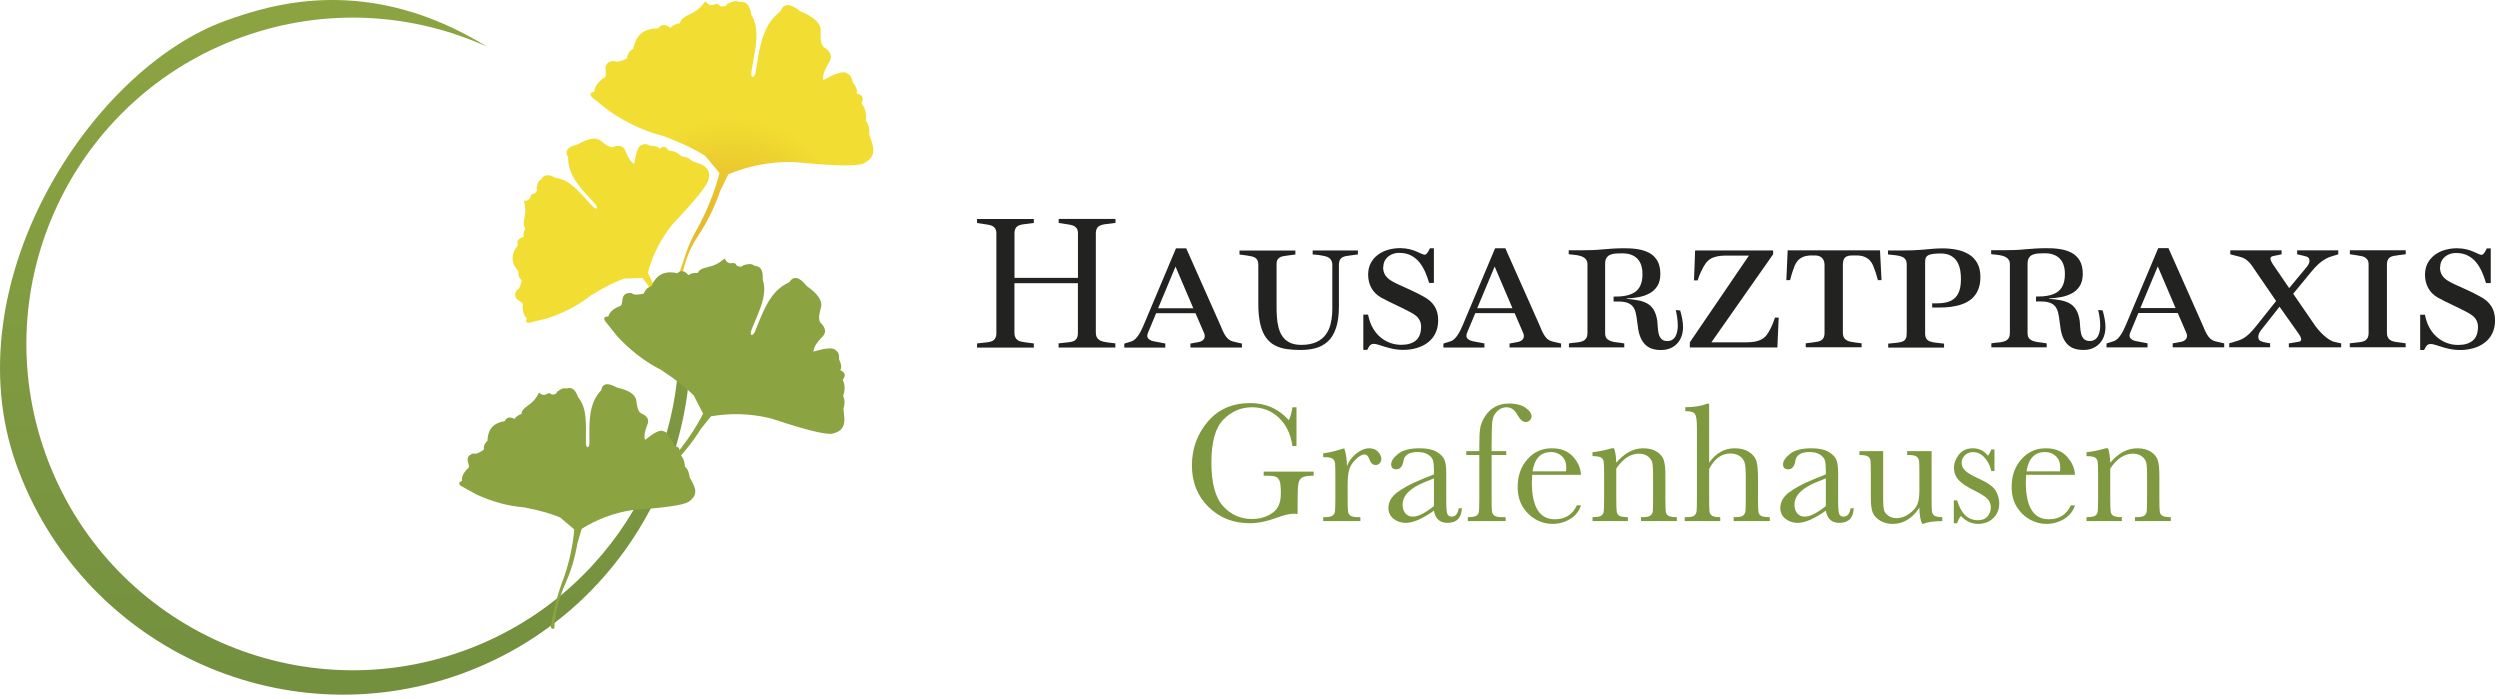
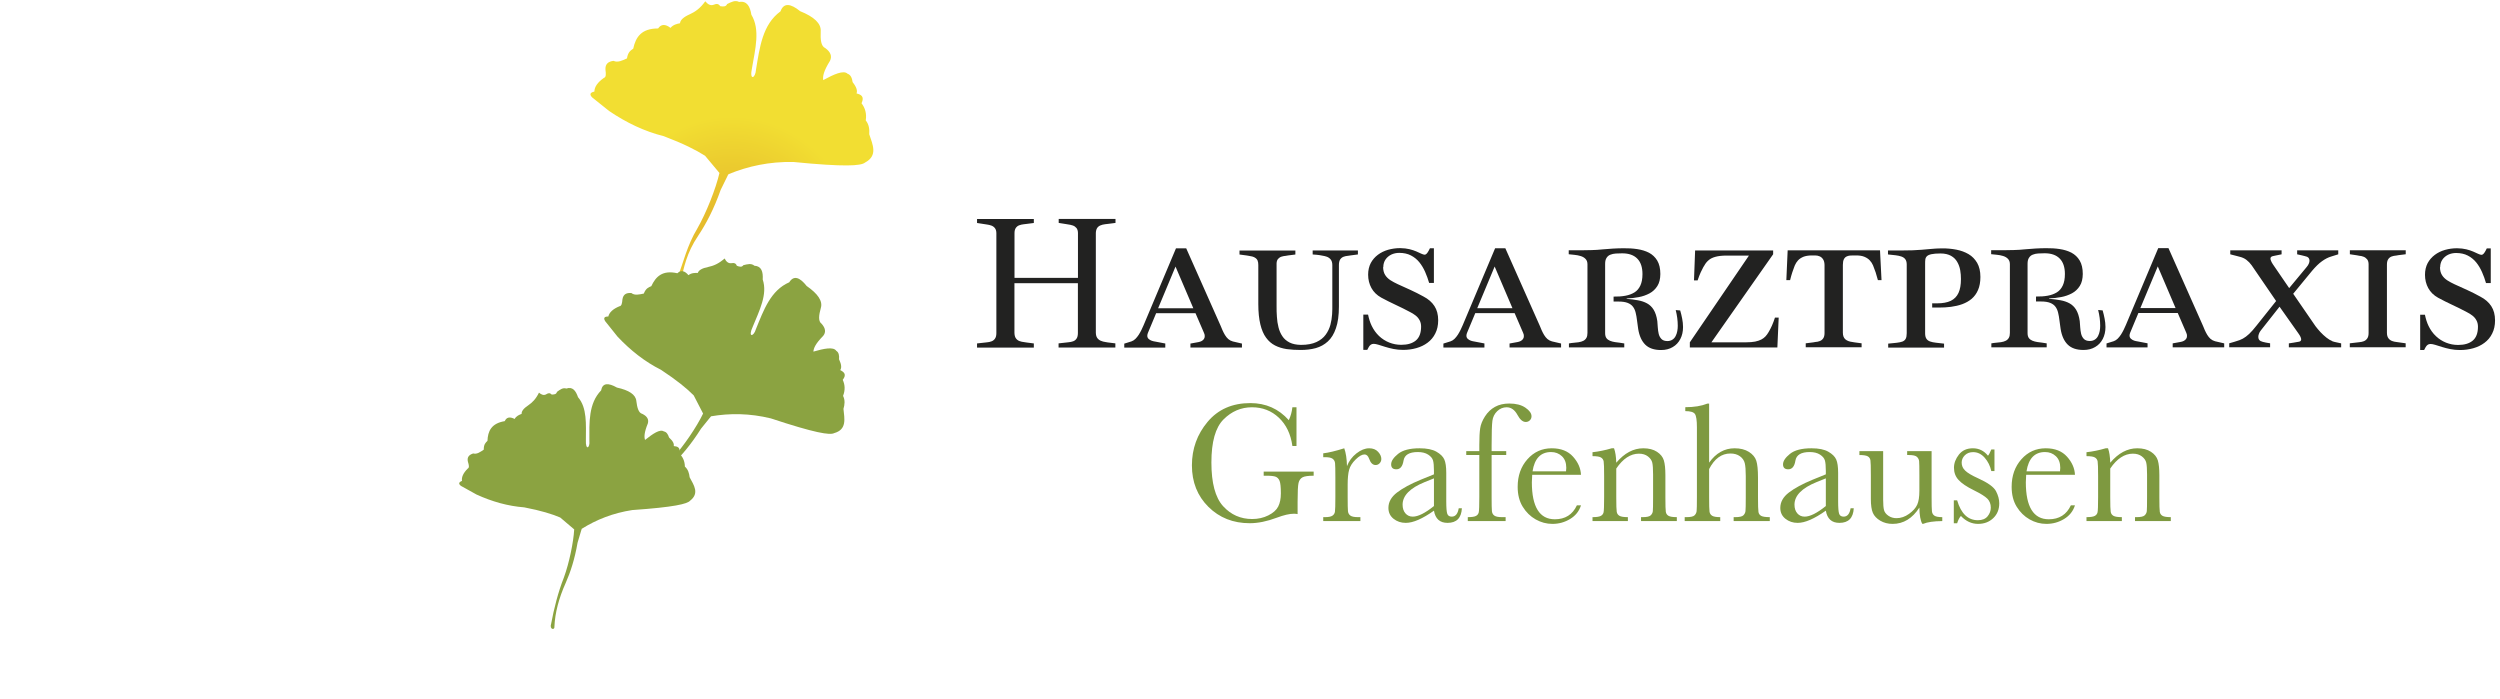
<svg xmlns="http://www.w3.org/2000/svg" width="100%" height="100%" viewBox="0 0 379 106" xml:space="preserve" style="fill-rule:evenodd;clip-rule:evenodd;stroke-linejoin:round;stroke-miterlimit:2;">
  <g transform="matrix(1,0,0,1,-0.001,-0.005)">
    <g>
      <g>
        <g>
-           <path d="M70.16,98.71C92.8,90.6 105.87,67.68 102.39,44.77L104.07,44.77C107.8,69.17 93.89,93.58 69.78,102.22C42.42,112.02 12.28,97.79 2.48,70.43C-7.32,43.06 13.73,10.48 34.27,3.12C41.15,0.65 55.82,-4.03 73.85,7.09C62.57,1.98 49.36,1.08 36.79,5.59C11.08,14.79 -2.3,43.12 6.91,68.83C16.12,94.54 44.45,107.92 70.16,98.71Z" style="fill:url(#_Linear1);" />
          <path d="M88.18,80.18C90.4,78.79 92.92,77.78 95.85,77.33C102.2,76.89 104.2,76.4 104.62,75.91C106.07,74.78 105.19,73.56 104.55,72.36C104.48,71.75 104.32,71.18 103.83,70.74C103.81,69.87 103.49,69.23 102.96,68.73C103.2,67.83 102.72,67.68 102.14,67.63C102.21,67.3 102.06,66.9 101.43,66.33C101.27,65.83 101.03,65.47 100.64,65.41C100.06,65.01 98.96,65.77 97.79,66.7C97.64,66.25 97.65,65.59 98.21,64.21C98.39,63.6 98.12,63.11 97.38,62.75C96.79,62.61 96.59,61.77 96.47,60.8C96.38,59.82 95.35,59.16 93.53,58.76C92.21,58.01 91.34,58.04 91.13,59.19C89.21,61.17 89.34,64.03 89.35,66.84C89.47,67.93 88.75,68.38 88.82,66.7C88.82,64.33 89.03,61.84 87.63,60.22C87.29,59.23 86.8,58.58 85.86,58.91C85.33,58.73 84.88,59.09 84.43,59.42C84.36,59.78 84.01,59.82 83.63,59.82C83.38,59.54 83.12,59.58 82.84,59.76C82.46,60 82.08,59.85 81.71,59.53C81.23,60.52 80.68,61.04 80.1,61.44C79.34,61.94 79.05,62.37 79.08,62.75C78.74,62.88 78.27,63.06 78.02,63.52C77.29,63.14 76.79,63.25 76.52,63.85C74.46,64.19 73.96,65.39 73.9,66.84C73.62,67.12 73.33,67.36 73.34,68.17C72.82,68.52 72.3,68.91 71.74,68.75C71.13,68.94 70.76,69.3 70.94,70.02C71.09,70.48 71.18,70.91 70.92,71.03C70.22,71.72 69.95,72.35 70.04,72.91C69.53,73.11 69.48,73.36 69.89,73.67C70.68,74.11 71.46,74.54 72.25,74.98C74.6,76.05 77,76.73 79.47,76.92C82.06,77.42 83.71,77.94 84.93,78.46C85.64,79.06 86.34,79.66 87.05,80.26C86.94,82.24 86.28,85.39 85.49,87.55C84.62,89.74 83.97,92.32 83.56,94.54C83.24,95.48 84.13,95.56 84.05,95.01C84.14,92.93 84.71,90.72 85.76,88.38C86.49,86.73 87.12,84.8 87.56,82.28C88.2,80.2 88.07,80.49 88.18,80.21L88.18,80.18Z" style="fill:url(#_Linear2);" />
          <path d="M110.45,26.41C113.42,25.19 116.65,24.49 120.28,24.56C128.02,25.33 130.53,25.16 131.14,24.65C133.12,23.59 132.3,21.94 131.78,20.36C131.83,19.61 131.75,18.89 131.25,18.26C131.41,17.21 131.15,16.37 130.61,15.66C131.09,14.63 130.54,14.34 129.85,14.17C130,13.79 129.9,13.27 129.26,12.46C129.17,11.82 128.96,11.34 128.5,11.19C127.89,10.59 126.4,11.28 124.8,12.15C124.71,11.57 124.86,10.79 125.82,9.24C126.17,8.54 125.93,7.89 125.12,7.3C124.44,7.01 124.37,5.96 124.42,4.76C124.51,3.56 123.41,2.55 121.3,1.7C119.86,0.53 118.81,0.38 118.32,1.73C115.59,3.72 115.17,7.19 114.61,10.57C114.53,11.9 113.57,12.31 114.01,10.29C114.5,7.43 115.27,4.48 113.91,2.24C113.71,0.98 113.24,0.1 112.05,0.3C111.45,-0.02 110.84,0.32 110.23,0.62C110.07,1.04 109.64,1.02 109.18,0.94C108.94,0.55 108.61,0.55 108.24,0.71C107.73,0.92 107.31,0.67 106.92,0.2C106.14,1.29 105.36,1.81 104.59,2.16C103.57,2.61 103.13,3.07 103.09,3.53C102.65,3.61 102.06,3.74 101.65,4.23C100.85,3.62 100.22,3.65 99.77,4.32C97.22,4.31 96.37,5.65 96,7.38C95.61,7.66 95.2,7.89 95.05,8.86C94.35,9.18 93.64,9.53 93.01,9.23C92.23,9.33 91.72,9.69 91.79,10.6C91.87,11.19 91.9,11.72 91.56,11.81C90.57,12.5 90.12,13.19 90.11,13.89C89.45,14.03 89.34,14.32 89.77,14.77C90.63,15.46 91.49,16.14 92.34,16.83C94.95,18.6 97.7,19.92 100.63,20.65C103.64,21.79 105.52,22.75 106.89,23.62C107.62,24.49 108.35,25.36 109.07,26.23C108.52,28.6 107.09,32.25 105.69,34.69C104.2,37.15 103.59,39.78 102.64,42.36C103.83,42.62 104.88,42.9 103.13,43.03C103.66,40.54 104.09,38.35 105.84,35.75C107.06,33.91 108.22,31.72 109.26,28.78C110.46,26.4 110.24,26.72 110.44,26.42L110.45,26.41Z" style="fill:url(#_Radial3);" />
-           <path d="M98.22,41.33C98.91,38.79 100.08,36.34 101.95,34.02C106.33,29.38 107.48,27.67 107.45,27.01C107.76,25.19 106.28,24.9 104.98,24.44C104.52,24.04 104.01,23.72 103.35,23.73C102.75,23.1 102.07,22.85 101.34,22.84C100.91,22.01 100.45,22.22 99.99,22.58C99.82,22.29 99.43,22.1 98.58,22.11C98.12,21.85 97.7,21.74 97.37,21.97C96.68,22.07 96.38,23.38 96.14,24.86C95.72,24.63 95.28,24.14 94.76,22.74C94.48,22.16 93.94,21.99 93.15,22.22C92.62,22.52 91.9,22.04 91.15,21.4C90.42,20.74 89.21,20.95 87.6,21.89C86.12,22.24 85.5,22.85 86.13,23.84C86.06,26.61 88.1,28.63 90.01,30.69C90.84,31.41 90.61,32.24 89.52,30.94C87.91,29.19 86.38,27.21 84.24,26.97C83.32,26.47 82.51,26.33 82.05,27.2C81.54,27.43 81.45,28 81.34,28.54C81.53,28.85 81.31,29.12 81.02,29.38C80.65,29.34 80.48,29.55 80.4,29.87C80.28,30.31 79.9,30.46 79.41,30.47C79.73,31.52 79.67,32.29 79.52,32.97C79.3,33.86 79.38,34.37 79.65,34.63C79.48,34.96 79.27,35.4 79.39,35.92C78.59,36.13 78.3,36.56 78.51,37.19C77.22,38.84 77.67,40.07 78.6,41.17C78.58,41.56 78.53,41.95 79.09,42.53C78.94,43.15 78.82,43.78 78.31,44.04C77.99,44.6 77.96,45.11 78.58,45.52C79,45.76 79.36,46.01 79.25,46.28C79.2,47.27 79.43,47.91 79.87,48.27C79.63,48.77 79.76,48.99 80.27,48.93C81.15,48.72 82.02,48.5 82.9,48.29C85.36,47.48 87.6,46.36 89.54,44.82C91.79,43.43 93.35,42.69 94.61,42.25C95.54,42.21 96.47,42.18 97.4,42.14C98.66,43.68 100.32,46.45 101.2,48.58C102.05,50.78 103.32,53.13 104.52,55.04C104.93,55.95 105.64,55.4 105.2,55.05C103.85,53.46 102.77,51.44 101.96,49C101.37,47.29 100.54,45.44 99.15,43.28C98.21,41.31 98.31,41.61 98.21,41.33L98.22,41.33Z" style="fill:url(#_Radial4);" />
          <path d="M107.77,63.12C110.64,62.63 113.65,62.65 116.85,63.43C123.56,65.65 125.81,66 126.45,65.67C128.42,65.12 128.02,63.5 127.87,61.99C128.06,61.34 128.14,60.68 127.81,60.02C128.16,59.12 128.1,58.33 127.76,57.59C128.39,56.77 127.96,56.41 127.38,56.11C127.59,55.8 127.6,55.32 127.2,54.47C127.25,53.89 127.16,53.42 126.78,53.19C126.35,52.54 124.9,52.85 123.31,53.31C123.35,52.78 123.63,52.11 124.79,50.93C125.24,50.38 125.16,49.76 124.55,49.08C124,48.69 124.15,47.75 124.44,46.69C124.76,45.65 123.98,44.53 122.29,43.36C121.25,42.04 120.34,41.7 119.65,42.8C116.84,44.02 115.77,47.01 114.6,49.9C114.27,51.07 113.33,51.23 114.12,49.53C115.12,47.09 116.39,44.63 115.63,42.38C115.7,41.22 115.46,40.35 114.37,40.29C113.9,39.88 113.29,40.06 112.69,40.21C112.46,40.55 112.09,40.45 111.7,40.29C111.56,39.9 111.27,39.83 110.92,39.9C110.43,39.98 110.1,39.68 109.85,39.19C108.94,40 108.15,40.31 107.39,40.47C106.4,40.67 105.92,40.98 105.79,41.38C105.39,41.37 104.83,41.36 104.37,41.72C103.78,41.02 103.22,40.92 102.69,41.43C100.43,40.91 99.41,41.94 98.74,43.39C98.34,43.56 97.93,43.69 97.6,44.51C96.91,44.65 96.22,44.83 95.72,44.43C95.01,44.37 94.48,44.58 94.36,45.4C94.32,45.94 94.24,46.41 93.92,46.43C92.91,46.85 92.37,47.37 92.22,47.99C91.61,47.98 91.45,48.22 91.75,48.7C92.37,49.48 93,50.26 93.62,51.04C95.59,53.13 97.76,54.84 100.21,56.07C102.65,57.68 104.13,58.9 105.17,59.95C105.64,60.87 106.11,61.78 106.59,62.7C105.64,64.69 103.64,67.65 101.92,69.53C100.11,71.41 98.35,73.79 97,75.89C96.28,76.73 97.16,77.18 97.3,76.58C98.27,74.48 99.78,72.45 101.85,70.5C103.29,69.11 104.76,67.4 106.27,65C107.81,63.13 107.55,63.37 107.78,63.14L107.77,63.12Z" style="fill:url(#_Linear5);" />
        </g>
        <g>
          <g>
            <path d="M167.59,33.99C167.59,33.99 167.7,33.98 167.94,33.95C168.18,33.92 168.57,33.86 169.11,33.8L169.11,33.2L160.5,33.2L160.5,33.8C160.97,33.87 161.33,33.92 161.57,33.97C161.81,34.01 161.93,34.03 161.93,34.03C162.17,34.06 162.41,34.11 162.64,34.19C162.87,34.27 163.05,34.4 163.2,34.58C163.34,34.76 163.42,35.02 163.42,35.35L163.42,42.13L153.8,42.13L153.8,35.35C153.8,35.01 153.87,34.75 154,34.56C154.13,34.37 154.3,34.24 154.51,34.16C154.73,34.08 154.95,34.03 155.21,34C155.21,34 155.32,33.99 155.56,33.96C155.8,33.93 156.19,33.87 156.73,33.81L156.73,33.21L148.12,33.21L148.12,33.81C148.6,33.88 148.96,33.93 149.22,33.98C149.48,34.02 149.61,34.04 149.61,34.04C149.84,34.07 150.07,34.12 150.29,34.2C150.51,34.28 150.69,34.41 150.83,34.59C150.97,34.77 151.05,35.03 151.05,35.36L151.05,50.5C151.05,50.87 150.98,51.15 150.84,51.34C150.71,51.54 150.53,51.67 150.32,51.75C150.11,51.83 149.88,51.88 149.64,51.9C149.64,51.9 149.53,51.91 149.29,51.94C149.05,51.97 148.66,52.01 148.12,52.07L148.12,52.7L156.73,52.7L156.73,52.07C156.26,52.01 155.89,51.96 155.64,51.93C155.39,51.89 155.26,51.87 155.26,51.87C155.01,51.85 154.77,51.79 154.55,51.71C154.33,51.63 154.15,51.49 154.01,51.29C153.87,51.1 153.8,50.82 153.79,50.46L153.79,42.94L163.41,42.94L163.41,50.49C163.41,50.86 163.34,51.14 163.21,51.33C163.08,51.53 162.91,51.66 162.7,51.74C162.48,51.82 162.25,51.87 162,51.89C162,51.89 161.89,51.9 161.65,51.93C161.41,51.96 161.02,52 160.48,52.06L160.48,52.69L169.09,52.69L169.09,52.06C168.56,52 168.18,51.95 167.95,51.92C167.71,51.88 167.6,51.86 167.6,51.86C167.35,51.83 167.11,51.76 166.89,51.67C166.67,51.58 166.49,51.44 166.35,51.25C166.21,51.06 166.14,50.79 166.13,50.45L166.13,35.39C166.13,35.07 166.19,34.82 166.3,34.62C166.41,34.43 166.57,34.29 166.79,34.19C167.01,34.09 167.26,34.03 167.57,33.99L167.59,33.99ZM175.57,46.74L178.21,40.42L180.91,46.74L175.57,46.74ZM176.66,52.68L176.66,52.08L175.14,51.79C174.98,51.77 174.81,51.73 174.62,51.67C174.43,51.61 174.28,51.51 174.14,51.39C174.01,51.27 173.93,51.11 173.93,50.91C173.93,50.85 173.93,50.79 173.95,50.72C173.96,50.65 173.98,50.58 174.01,50.51L175.27,47.49L181.24,47.49L182.53,50.48C182.57,50.58 182.6,50.67 182.62,50.74C182.63,50.82 182.64,50.89 182.64,50.97C182.64,51.15 182.59,51.3 182.5,51.42C182.41,51.54 182.29,51.64 182.16,51.71C182.02,51.78 181.88,51.83 181.73,51.86L180.47,52.09L180.47,52.69L188.28,52.69L188.28,52.09L186.9,51.77C186.64,51.7 186.41,51.58 186.21,51.41C186.02,51.24 185.85,51.03 185.71,50.8C185.57,50.57 185.45,50.33 185.34,50.09C185.23,49.85 185.14,49.63 185.06,49.42L179.83,37.65L178.28,37.65L173.37,49.31C173.28,49.53 173.17,49.77 173.04,50.03C172.92,50.28 172.78,50.52 172.63,50.76C172.48,50.99 172.31,51.2 172.13,51.38C171.95,51.56 171.75,51.68 171.53,51.76L170.44,52.1L170.44,52.7L176.64,52.7L176.66,52.68ZM199,38.58L199,37.98L205.86,37.98L205.86,38.58C205.41,38.64 205.06,38.69 204.79,38.72C204.53,38.75 204.4,38.77 204.39,38.78C204.13,38.8 203.89,38.85 203.68,38.93C203.47,39.01 203.3,39.15 203.17,39.34C203.05,39.54 202.98,39.81 202.98,40.18L202.98,46.48C202.98,47.81 202.83,48.9 202.53,49.76C202.24,50.62 201.83,51.29 201.3,51.77C200.78,52.25 200.17,52.58 199.47,52.78C198.77,52.97 198.02,53.06 197.2,53.06C196.44,53.06 195.73,53.02 195.08,52.93C194.42,52.83 193.83,52.65 193.3,52.38C192.77,52.11 192.32,51.72 191.94,51.2C191.56,50.69 191.27,50.01 191.07,49.18C190.87,48.35 190.76,47.32 190.76,46.1L190.76,40.19C190.76,39.92 190.73,39.69 190.65,39.5C190.57,39.31 190.42,39.16 190.21,39.04C190,38.92 189.7,38.84 189.32,38.79C189.32,38.79 189.2,38.77 188.96,38.73C188.72,38.69 188.37,38.64 187.91,38.59L187.91,37.99L196.38,37.99L196.38,38.59C195.87,38.65 195.49,38.7 195.26,38.73C195.03,38.76 194.91,38.78 194.92,38.79C194.71,38.8 194.5,38.85 194.29,38.91C194.08,38.97 193.91,39.09 193.76,39.25C193.62,39.41 193.54,39.64 193.53,39.93L193.53,46.41C193.53,46.95 193.53,47.49 193.58,48.04C193.61,48.59 193.69,49.12 193.82,49.62C193.94,50.12 194.14,50.58 194.41,50.98C194.67,51.38 195.04,51.69 195.5,51.93C195.96,52.16 196.54,52.28 197.24,52.29C198.19,52.29 198.96,52.14 199.57,51.86C200.17,51.58 200.64,51.21 200.97,50.75C201.31,50.29 201.54,49.79 201.69,49.25C201.83,48.71 201.92,48.17 201.95,47.63C201.98,47.1 201.99,46.62 201.98,46.18L201.98,40.19C201.98,39.82 201.89,39.54 201.74,39.35C201.58,39.15 201.39,39.02 201.16,38.93C200.93,38.85 200.69,38.79 200.46,38.76C200.46,38.76 200.34,38.73 200.09,38.69C199.84,38.65 199.47,38.61 198.97,38.58L199,38.58ZM209.71,40.5C209.71,40.05 209.83,39.66 210.05,39.34C210.27,39.02 210.56,38.78 210.92,38.6C211.28,38.43 211.69,38.34 212.12,38.34C212.8,38.34 213.4,38.47 213.9,38.73C214.4,38.99 214.82,39.33 215.17,39.76C215.52,40.19 215.81,40.68 216.05,41.22C216.29,41.76 216.49,42.33 216.66,42.9L217.38,42.9L217.38,37.64L216.78,37.64C216.73,37.73 216.67,37.86 216.59,38.01C216.51,38.16 216.42,38.3 216.32,38.42C216.22,38.54 216.11,38.61 216,38.62C215.85,38.62 215.67,38.56 215.46,38.46C215.25,38.36 215.01,38.24 214.71,38.12C214.42,37.99 214.07,37.88 213.67,37.78C213.27,37.68 212.8,37.63 212.26,37.62C211.62,37.62 211.02,37.71 210.44,37.87C209.86,38.04 209.34,38.29 208.89,38.63C208.44,38.97 208.08,39.38 207.81,39.88C207.55,40.38 207.41,40.97 207.41,41.64C207.41,42.39 207.58,43.07 207.91,43.67C208.24,44.27 208.73,44.75 209.39,45.12C210.1,45.5 210.82,45.87 211.56,46.21C212.3,46.55 213.03,46.92 213.75,47.3C214.06,47.45 214.34,47.63 214.6,47.83C214.86,48.03 215.06,48.27 215.21,48.55C215.36,48.82 215.44,49.14 215.44,49.52C215.44,50.48 215.17,51.18 214.65,51.62C214.12,52.06 213.39,52.28 212.43,52.28C211.78,52.28 211.18,52.16 210.6,51.93C210.03,51.7 209.51,51.37 209.06,50.94C208.61,50.51 208.24,50 207.95,49.4C207.82,49.13 207.71,48.85 207.62,48.56C207.53,48.28 207.46,47.99 207.4,47.7L206.68,47.7L206.68,53.04L207.28,53.04C207.35,52.89 207.43,52.75 207.51,52.61C207.59,52.47 207.68,52.36 207.8,52.27C207.92,52.18 208.07,52.13 208.25,52.13C208.44,52.13 208.68,52.18 208.98,52.27C209.28,52.36 209.62,52.47 210,52.59C210.39,52.71 210.8,52.82 211.26,52.91C211.71,53 212.2,53.05 212.7,53.05C213.41,53.05 214.08,52.96 214.72,52.78C215.36,52.6 215.93,52.33 216.42,51.96C216.92,51.59 217.31,51.13 217.59,50.56C217.88,50 218.03,49.33 218.03,48.56C218.03,47.7 217.84,46.98 217.46,46.4C217.08,45.81 216.52,45.33 215.79,44.95C215.15,44.6 214.51,44.27 213.85,43.97C213.19,43.67 212.54,43.38 211.89,43.08C211.48,42.89 211.11,42.69 210.78,42.48C210.45,42.26 210.18,42 209.99,41.69C209.79,41.38 209.69,40.98 209.68,40.5L209.71,40.5ZM223.95,46.73L226.59,40.41L229.29,46.73L223.95,46.73ZM225.04,52.67L225.04,52.07L223.52,51.78C223.36,51.76 223.19,51.72 223,51.66C222.81,51.6 222.66,51.5 222.52,51.38C222.39,51.26 222.31,51.1 222.31,50.9C222.31,50.84 222.31,50.78 222.33,50.71C222.34,50.64 222.36,50.57 222.39,50.5L223.65,47.48L229.62,47.48L230.91,50.47C230.95,50.57 230.98,50.66 231,50.73C231.01,50.81 231.02,50.88 231.02,50.96C231.02,51.14 230.97,51.29 230.88,51.41C230.79,51.53 230.67,51.63 230.54,51.7C230.4,51.77 230.26,51.82 230.11,51.85L228.85,52.08L228.85,52.68L236.66,52.68L236.66,52.08L235.28,51.76C235.02,51.69 234.79,51.57 234.59,51.4C234.4,51.23 234.23,51.02 234.09,50.79C233.95,50.56 233.83,50.32 233.72,50.08C233.61,49.84 233.52,49.62 233.44,49.41L228.21,37.64L226.66,37.64L221.75,49.3C221.66,49.52 221.55,49.76 221.42,50.02C221.3,50.27 221.16,50.51 221.01,50.75C220.86,50.98 220.69,51.19 220.51,51.37C220.33,51.55 220.13,51.67 219.91,51.75L218.82,52.09L218.82,52.69L225.02,52.69L225.04,52.67ZM254.04,47.01C254.14,47.41 254.22,47.81 254.27,48.2C254.32,48.59 254.35,48.99 254.35,49.39C254.35,49.65 254.33,49.92 254.28,50.19C254.23,50.46 254.15,50.71 254.03,50.94C253.92,51.17 253.75,51.36 253.55,51.49C253.34,51.63 253.09,51.71 252.77,51.71C252.37,51.71 252.08,51.6 251.88,51.4C251.68,51.19 251.54,50.94 251.46,50.62C251.39,50.3 251.34,49.98 251.32,49.63C251.3,49.29 251.28,48.97 251.25,48.69C251.15,47.97 250.96,47.4 250.7,46.97C250.44,46.54 250.1,46.22 249.7,46C249.3,45.78 248.83,45.62 248.31,45.53C247.79,45.43 247.21,45.36 246.6,45.31L246.6,45.25C247.22,45.23 247.83,45.17 248.43,45.05C249.03,44.94 249.58,44.74 250.07,44.48C250.57,44.21 250.96,43.84 251.26,43.36C251.56,42.89 251.7,42.28 251.71,41.55C251.71,40.71 251.55,40.03 251.24,39.51C250.93,38.99 250.51,38.6 249.99,38.32C249.46,38.05 248.87,37.87 248.2,37.77C247.54,37.67 246.86,37.63 246.14,37.64C245.62,37.64 245.08,37.66 244.54,37.69C243.99,37.72 243.46,37.77 242.96,37.81C242.39,37.87 241.83,37.91 241.27,37.92C240.71,37.94 240.16,37.95 239.6,37.95L237.82,37.95L237.82,38.55C238.08,38.58 238.37,38.6 238.69,38.64C239.01,38.67 239.32,38.73 239.62,38.82C239.92,38.91 240.17,39.05 240.36,39.25C240.56,39.45 240.66,39.72 240.66,40.07L240.66,50.48C240.66,50.79 240.61,51.04 240.5,51.23C240.39,51.42 240.24,51.57 240.04,51.67C239.84,51.77 239.6,51.85 239.31,51.89C239.07,51.92 238.82,51.94 238.58,51.97C238.34,51.99 238.09,52.02 237.85,52.07L237.85,52.67L246.24,52.67L246.24,52.07C246.01,52.03 245.78,51.99 245.54,51.96C245.3,51.93 245.07,51.9 244.84,51.87C244.56,51.83 244.31,51.76 244.08,51.67C243.86,51.58 243.68,51.45 243.54,51.27C243.41,51.09 243.34,50.84 243.34,50.52L243.34,40C243.34,39.61 243.41,39.31 243.56,39.09C243.7,38.87 243.89,38.71 244.13,38.62C244.37,38.52 244.65,38.46 244.96,38.44C245.27,38.42 245.59,38.41 245.93,38.41C246.93,38.41 247.69,38.68 248.21,39.21C248.74,39.74 249,40.53 249,41.56C249,42.27 248.89,42.84 248.68,43.29C248.47,43.74 248.18,44.09 247.79,44.33C247.4,44.57 246.95,44.74 246.41,44.84C245.87,44.94 245.28,44.98 244.62,44.97L244.62,45.72L245.37,45.72C245.95,45.72 246.42,45.79 246.77,45.93C247.12,46.07 247.39,46.27 247.57,46.52C247.76,46.77 247.89,47.08 247.97,47.42C248.06,47.77 248.12,48.15 248.17,48.56C248.22,48.98 248.28,49.42 248.35,49.88C248.52,50.93 248.88,51.72 249.43,52.26C249.98,52.8 250.78,53.07 251.82,53.07C252.5,53.07 253.09,52.92 253.59,52.62C254.09,52.33 254.47,51.92 254.74,51.4C255.01,50.88 255.15,50.28 255.15,49.59C255.15,49.16 255.1,48.73 255.02,48.32C254.94,47.9 254.84,47.48 254.72,47.07L254.03,47.01L254.04,47.01ZM269.09,48.14C268.94,48.6 268.79,49 268.64,49.34C268.49,49.68 268.35,49.94 268.25,50.12C268.14,50.31 268.09,50.4 268.09,50.4C267.96,50.62 267.81,50.83 267.64,51.01C267.47,51.19 267.26,51.35 267.01,51.48C266.76,51.61 266.45,51.71 266.08,51.79C265.71,51.86 265.25,51.9 264.71,51.9L259.45,51.9L268.81,38.55L268.81,37.98L256.98,37.98L256.81,42.51L257.36,42.51C257.52,42.03 257.68,41.62 257.83,41.29C257.99,40.95 258.12,40.69 258.22,40.51C258.33,40.33 258.38,40.24 258.39,40.24C258.55,39.94 258.76,39.68 259.02,39.46C259.27,39.23 259.62,39.06 260.05,38.94C260.48,38.82 261.05,38.75 261.75,38.75L265.14,38.75L256.18,51.9L256.18,52.68L269.45,52.68L269.65,48.15L269.1,48.15L269.09,48.14ZM271.01,37.96L270.81,42.47L271.38,42.47C271.49,42.02 271.6,41.64 271.71,41.3C271.82,40.96 271.91,40.7 271.99,40.52C272.06,40.33 272.1,40.24 272.1,40.23C272.22,39.96 272.37,39.71 272.58,39.48C272.79,39.25 273.06,39.08 273.38,38.94C273.71,38.81 274.12,38.74 274.59,38.73L275.19,38.73C275.44,38.73 275.67,38.78 275.89,38.88C276.1,38.98 276.27,39.13 276.4,39.35C276.53,39.56 276.59,39.83 276.6,40.17L276.6,50.51C276.6,50.87 276.52,51.14 276.38,51.33C276.24,51.52 276.06,51.65 275.85,51.72C275.64,51.8 275.43,51.84 275.21,51.85C275.21,51.85 275.1,51.87 274.87,51.91C274.64,51.95 274.26,52 273.75,52.05L273.75,52.65L282.22,52.65L282.22,52.05C281.75,51.99 281.39,51.94 281.16,51.91C280.93,51.87 280.81,51.85 280.81,51.85C280.36,51.8 280.01,51.66 279.76,51.45C279.51,51.23 279.38,50.9 279.38,50.44L279.38,40.16C279.38,39.79 279.43,39.5 279.54,39.29C279.65,39.08 279.81,38.93 280.04,38.85C280.26,38.76 280.55,38.72 280.91,38.73L281.43,38.73C281.92,38.73 282.33,38.8 282.66,38.94C282.99,39.08 283.26,39.26 283.46,39.48C283.67,39.7 283.83,39.95 283.95,40.23C283.95,40.23 283.99,40.33 284.06,40.52C284.14,40.71 284.23,40.97 284.35,41.3C284.46,41.63 284.57,42.02 284.69,42.47L285.24,42.47L285.01,37.96L271,37.96L271.01,37.96ZM292.92,45.94L292.92,46.63L293.95,46.63C294.56,46.63 295.17,46.6 295.77,46.52C296.37,46.44 296.94,46.31 297.47,46.12C298.01,45.92 298.48,45.66 298.9,45.31C299.31,44.96 299.64,44.51 299.87,43.97C300.11,43.43 300.23,42.76 300.23,41.99C300.23,41.13 300.06,40.42 299.74,39.86C299.41,39.3 298.98,38.85 298.43,38.53C297.88,38.21 297.26,37.98 296.57,37.85C295.88,37.72 295.17,37.65 294.43,37.66C293.99,37.66 293.61,37.68 293.29,37.7C292.96,37.72 292.64,37.75 292.33,37.78C292.02,37.81 291.67,37.84 291.3,37.87C290.92,37.9 290.47,37.93 289.94,37.95C289.41,37.97 288.77,37.98 288,37.98L286.22,37.98L286.22,38.58C286.63,38.62 287,38.67 287.34,38.7C287.68,38.74 287.98,38.8 288.24,38.89C288.5,38.98 288.7,39.11 288.84,39.3C288.98,39.49 289.06,39.75 289.06,40.1L289.06,50.51C289.06,50.88 289.01,51.17 288.9,51.37C288.79,51.57 288.63,51.7 288.4,51.79C288.18,51.87 287.88,51.93 287.53,51.97C287.17,52 286.75,52.05 286.25,52.1L286.25,52.7L294.72,52.7L294.72,52.1C294.26,52.05 293.85,52 293.49,51.96C293.14,51.92 292.83,51.86 292.59,51.77C292.35,51.68 292.16,51.54 292.04,51.35C291.91,51.15 291.85,50.88 291.85,50.52L291.85,40.03C291.85,39.78 291.85,39.55 291.88,39.35C291.9,39.15 291.99,38.98 292.12,38.85C292.26,38.71 292.48,38.61 292.81,38.54C293.14,38.47 293.59,38.43 294.18,38.43C294.84,38.43 295.37,38.56 295.78,38.79C296.19,39.02 296.51,39.34 296.72,39.72C296.94,40.1 297.09,40.52 297.17,40.97C297.25,41.42 297.28,41.87 297.28,42.31C297.28,43.17 297.16,43.87 296.91,44.41C296.66,44.95 296.27,45.35 295.74,45.61C295.21,45.86 294.53,45.99 293.69,45.99L292.91,45.99L292.92,45.94ZM318.08,47C318.18,47.4 318.26,47.8 318.31,48.19C318.36,48.58 318.39,48.98 318.39,49.38C318.39,49.64 318.37,49.91 318.32,50.18C318.27,50.45 318.19,50.7 318.07,50.93C317.96,51.16 317.79,51.35 317.59,51.48C317.38,51.62 317.13,51.7 316.81,51.7C316.41,51.7 316.12,51.59 315.92,51.39C315.72,51.18 315.58,50.93 315.5,50.61C315.43,50.29 315.38,49.97 315.36,49.62C315.34,49.28 315.32,48.96 315.29,48.68C315.19,47.96 315,47.39 314.74,46.96C314.48,46.53 314.14,46.21 313.74,45.99C313.34,45.77 312.87,45.61 312.35,45.52C311.83,45.42 311.25,45.35 310.64,45.3L310.64,45.24C311.26,45.22 311.87,45.16 312.47,45.04C313.07,44.93 313.62,44.73 314.11,44.47C314.61,44.2 315,43.83 315.3,43.35C315.6,42.88 315.74,42.27 315.75,41.54C315.75,40.7 315.59,40.02 315.28,39.5C314.97,38.98 314.55,38.59 314.03,38.31C313.5,38.04 312.91,37.86 312.24,37.76C311.58,37.66 310.89,37.62 310.18,37.63C309.66,37.63 309.12,37.65 308.58,37.68C308.03,37.71 307.5,37.76 307,37.8C306.43,37.86 305.87,37.9 305.31,37.91C304.75,37.93 304.2,37.94 303.64,37.94L301.86,37.94L301.86,38.54C302.12,38.57 302.41,38.59 302.73,38.63C303.05,38.66 303.36,38.72 303.66,38.81C303.96,38.9 304.21,39.04 304.4,39.24C304.6,39.44 304.7,39.71 304.7,40.06L304.7,50.47C304.7,50.78 304.65,51.03 304.54,51.22C304.43,51.41 304.28,51.56 304.08,51.66C303.88,51.76 303.64,51.84 303.35,51.88C303.11,51.91 302.86,51.93 302.62,51.96C302.38,51.98 302.13,52.01 301.89,52.06L301.89,52.66L310.28,52.66L310.28,52.06C310.05,52.02 309.82,51.98 309.58,51.95C309.34,51.92 309.11,51.89 308.88,51.86C308.6,51.82 308.35,51.75 308.12,51.66C307.9,51.57 307.72,51.44 307.58,51.26C307.45,51.08 307.38,50.83 307.38,50.51L307.38,39.99C307.38,39.6 307.45,39.3 307.6,39.08C307.74,38.86 307.93,38.7 308.17,38.61C308.41,38.51 308.69,38.45 309,38.43C309.31,38.41 309.63,38.4 309.97,38.4C310.97,38.4 311.73,38.67 312.25,39.2C312.78,39.73 313.04,40.52 313.04,41.55C313.04,42.26 312.93,42.83 312.72,43.28C312.51,43.73 312.22,44.08 311.83,44.32C311.44,44.56 310.99,44.73 310.45,44.83C309.91,44.93 309.32,44.97 308.66,44.96L308.66,45.71L309.41,45.71C309.99,45.71 310.46,45.78 310.81,45.92C311.16,46.06 311.43,46.26 311.61,46.51C311.8,46.76 311.93,47.07 312.01,47.41C312.1,47.76 312.16,48.14 312.21,48.55C312.26,48.97 312.32,49.41 312.39,49.87C312.56,50.92 312.92,51.71 313.47,52.25C314.02,52.79 314.82,53.06 315.86,53.06C316.54,53.06 317.13,52.91 317.63,52.61C318.13,52.32 318.51,51.91 318.78,51.39C319.05,50.87 319.19,50.27 319.19,49.58C319.19,49.15 319.14,48.72 319.06,48.31C318.98,47.89 318.88,47.47 318.76,47.06L318.07,47L318.08,47ZM324.48,46.71L327.12,40.39L329.82,46.71L324.48,46.71ZM325.57,52.65L325.57,52.05L324.05,51.76C323.89,51.74 323.72,51.7 323.53,51.64C323.34,51.58 323.19,51.48 323.05,51.36C322.92,51.24 322.84,51.08 322.84,50.88C322.84,50.82 322.84,50.76 322.86,50.69C322.87,50.62 322.89,50.55 322.92,50.48L324.18,47.46L330.15,47.46L331.44,50.45C331.48,50.55 331.51,50.64 331.53,50.71C331.54,50.79 331.55,50.86 331.55,50.94C331.55,51.12 331.5,51.27 331.41,51.39C331.32,51.51 331.2,51.61 331.07,51.68C330.93,51.75 330.79,51.8 330.64,51.83L329.38,52.06L329.38,52.66L337.19,52.66L337.19,52.06L335.81,51.74C335.55,51.67 335.32,51.55 335.12,51.38C334.93,51.21 334.76,51 334.62,50.77C334.48,50.54 334.36,50.3 334.25,50.06C334.14,49.82 334.05,49.6 333.97,49.39L328.74,37.62L327.19,37.62L322.28,49.28C322.19,49.5 322.08,49.74 321.95,50C321.83,50.25 321.69,50.49 321.54,50.73C321.39,50.96 321.22,51.17 321.04,51.35C320.86,51.53 320.66,51.65 320.44,51.73L319.35,52.07L319.35,52.67L325.55,52.67L325.57,52.65ZM353.6,51.73C353.3,51.61 352.99,51.43 352.68,51.18C352.37,50.93 352.07,50.66 351.79,50.36C351.51,50.05 351.26,49.76 351.04,49.47L347.65,44.54L350.52,41.05C351.04,40.44 351.53,39.95 352.01,39.61C352.49,39.26 352.95,39.03 353.39,38.9C353.39,38.9 353.51,38.86 353.71,38.8C353.92,38.74 354.17,38.66 354.48,38.56L354.48,37.96L348.25,37.96L348.25,38.56C348.79,38.67 349.17,38.77 349.41,38.83C349.64,38.89 349.75,38.93 349.75,38.93C349.88,38.99 349.97,39.07 350.03,39.17C350.09,39.28 350.12,39.39 350.12,39.52C350.12,39.66 350.09,39.82 350.01,39.99C349.94,40.15 349.83,40.33 349.68,40.5L347.04,43.68L344.57,40.07C344.44,39.87 344.34,39.7 344.29,39.55C344.23,39.41 344.2,39.29 344.2,39.21C344.2,39.1 344.24,39.01 344.31,38.95C344.38,38.89 344.49,38.84 344.63,38.82C344.63,38.82 344.75,38.8 344.96,38.75C345.18,38.71 345.49,38.64 345.89,38.56L345.89,37.96L338.11,37.96L338.11,38.56C338.56,38.67 338.89,38.76 339.12,38.82C339.35,38.88 339.46,38.91 339.46,38.91C339.9,39.01 340.26,39.17 340.56,39.4C340.86,39.63 341.12,39.9 341.35,40.22C341.58,40.54 341.81,40.87 342.04,41.23L345.06,45.64L342.07,49.39C341.67,49.9 341.31,50.31 340.98,50.62C340.65,50.93 340.33,51.17 340.02,51.34C339.7,51.51 339.37,51.64 339.02,51.73C339.02,51.73 338.91,51.76 338.71,51.83C338.51,51.89 338.26,51.96 337.95,52.05L337.95,52.65L344.15,52.65L344.15,52.05C343.64,51.97 343.27,51.9 343.04,51.83C342.82,51.76 342.71,51.72 342.71,51.71C342.6,51.65 342.51,51.57 342.45,51.46C342.39,51.35 342.36,51.23 342.36,51.08C342.36,50.93 342.39,50.78 342.45,50.62C342.51,50.46 342.59,50.29 342.71,50.14L345.58,46.5L348.42,50.52C348.58,50.74 348.69,50.92 348.76,51.08C348.83,51.24 348.86,51.36 348.86,51.46C348.86,51.57 348.82,51.66 348.74,51.72C348.66,51.78 348.54,51.82 348.4,51.83C348.4,51.83 348.34,51.84 348.21,51.86C348.09,51.88 347.92,51.91 347.71,51.95C347.5,51.98 347.26,52.02 346.99,52.06L346.99,52.66L354.92,52.66L354.92,52.06C354.49,51.97 354.15,51.9 353.92,51.84C353.69,51.78 353.57,51.75 353.57,51.74L353.6,51.73ZM363.25,38.75C363.25,38.75 363.36,38.73 363.59,38.69C363.82,38.65 364.2,38.6 364.71,38.55L364.71,37.95L356.24,37.95L356.24,38.55C356.71,38.61 357.07,38.66 357.31,38.71C357.55,38.75 357.67,38.78 357.67,38.78C357.88,38.79 358.09,38.84 358.3,38.92C358.52,39 358.7,39.13 358.85,39.31C359,39.49 359.08,39.75 359.08,40.07L359.08,50.48C359.08,50.85 359.01,51.13 358.87,51.32C358.74,51.51 358.57,51.65 358.36,51.73C358.15,51.81 357.93,51.86 357.69,51.88C357.69,51.88 357.58,51.89 357.35,51.92C357.12,51.95 356.74,51.99 356.23,52.05L356.23,52.65L364.7,52.65L364.7,52.05C364.23,51.98 363.87,51.93 363.64,51.9C363.41,51.87 363.29,51.85 363.29,51.85C363.07,51.83 362.85,51.78 362.64,51.7C362.42,51.62 362.23,51.48 362.09,51.29C361.94,51.09 361.86,50.82 361.86,50.45L361.86,40.1C361.86,39.75 361.93,39.48 362.06,39.29C362.19,39.1 362.36,38.97 362.57,38.89C362.78,38.81 363,38.77 363.24,38.75L363.25,38.75Z" style="fill:rgb(34,34,33);fill-rule:nonzero;" />
            <path d="M369.93,40.52C369.93,40.07 370.05,39.68 370.27,39.36C370.49,39.04 370.78,38.8 371.14,38.62C371.5,38.45 371.91,38.36 372.34,38.36C373.02,38.36 373.62,38.49 374.12,38.75C374.62,39.01 375.04,39.35 375.39,39.78C375.74,40.21 376.03,40.7 376.27,41.24C376.51,41.78 376.72,42.35 376.88,42.92L377.6,42.92L377.6,37.66L377,37.66C376.95,37.75 376.89,37.88 376.81,38.03C376.73,38.18 376.64,38.32 376.54,38.44C376.44,38.56 376.33,38.63 376.22,38.64C376.07,38.64 375.89,38.58 375.68,38.48C375.47,38.38 375.23,38.26 374.93,38.14C374.64,38.01 374.29,37.9 373.89,37.8C373.49,37.7 373.02,37.65 372.48,37.64C371.84,37.64 371.24,37.73 370.66,37.89C370.08,38.06 369.56,38.31 369.11,38.65C368.66,38.99 368.3,39.4 368.03,39.9C367.77,40.4 367.63,40.99 367.63,41.66C367.63,42.41 367.8,43.09 368.13,43.69C368.46,44.29 368.95,44.77 369.61,45.14C370.32,45.52 371.04,45.89 371.78,46.23C372.52,46.57 373.25,46.94 373.97,47.32C374.28,47.47 374.56,47.65 374.82,47.85C375.08,48.05 375.28,48.29 375.43,48.57C375.58,48.84 375.66,49.16 375.66,49.54C375.66,50.5 375.39,51.2 374.87,51.64C374.34,52.08 373.61,52.3 372.65,52.3C372,52.3 371.4,52.18 370.82,51.95C370.25,51.72 369.73,51.39 369.28,50.96C368.83,50.53 368.46,50.02 368.17,49.42C368.04,49.15 367.93,48.87 367.84,48.58C367.75,48.3 367.68,48.01 367.62,47.72L366.9,47.72L366.9,53.06L367.5,53.06C367.57,52.91 367.65,52.77 367.73,52.63C367.81,52.49 367.9,52.38 368.02,52.29C368.13,52.2 368.29,52.15 368.47,52.15C368.66,52.15 368.9,52.2 369.2,52.29C369.5,52.38 369.84,52.49 370.22,52.61C370.61,52.73 371.02,52.84 371.48,52.93C371.93,53.02 372.42,53.07 372.92,53.07C373.63,53.07 374.3,52.98 374.94,52.8C375.58,52.62 376.15,52.35 376.64,51.98C377.14,51.61 377.53,51.15 377.81,50.58C378.1,50.02 378.25,49.35 378.25,48.58C378.25,47.72 378.06,47 377.68,46.42C377.3,45.83 376.74,45.35 376.01,44.97C375.37,44.62 374.73,44.29 374.07,43.99C373.41,43.69 372.76,43.4 372.11,43.1C371.7,42.91 371.33,42.71 371,42.5C370.67,42.28 370.4,42.02 370.21,41.71C370.01,41.4 369.91,41 369.9,40.52L369.93,40.52Z" style="fill:rgb(34,34,33);fill-rule:nonzero;" />
          </g>
        </g>
      </g>
      <g transform="matrix(1,0,0,1,30.336,3)">
        <path d="M161.239,68.501L168.816,68.501L168.816,69.123C167.978,69.123 167.411,69.207 167.113,69.375C166.815,69.544 166.618,69.824 166.524,70.217C166.429,70.61 166.381,71.562 166.381,73.073L166.381,74.938C166.174,74.903 165.988,74.886 165.824,74.886C165.159,74.886 164.287,75.089 163.208,75.495C161.74,76.047 160.38,76.324 159.128,76.324C156.616,76.324 154.526,75.497 152.86,73.844C151.193,72.19 150.36,70.094 150.36,67.556C150.36,65.043 151.154,62.841 152.743,60.95C154.332,59.059 156.49,58.114 159.219,58.114C161.567,58.114 163.51,58.977 165.047,60.704C165.332,60.1 165.513,59.448 165.591,58.748L166.213,58.748L166.213,64.616L165.591,64.616C165.341,62.811 164.656,61.382 163.538,60.329C162.42,59.275 161.062,58.748 159.465,58.748C157.816,58.748 156.378,59.362 155.152,60.588C153.926,61.814 153.313,63.99 153.313,67.115C153.313,70.232 153.904,72.44 155.087,73.74C156.27,75.039 157.738,75.689 159.491,75.689C160.389,75.689 161.205,75.506 161.939,75.139C162.673,74.772 163.173,74.325 163.441,73.798C163.709,73.272 163.843,72.607 163.843,71.804C163.843,70.863 163.78,70.234 163.655,69.919C163.53,69.604 163.337,69.393 163.078,69.285C162.819,69.177 162.344,69.123 161.654,69.123L161.239,69.123L161.239,68.501Z" style="fill:rgb(126,153,64);fill-rule:nonzero;" />
        <path d="M173.867,67.672C174.161,66.904 174.638,66.26 175.298,65.742C175.959,65.224 176.604,64.965 177.234,64.965C177.804,64.965 178.253,65.142 178.581,65.496C178.91,65.85 179.074,66.213 179.074,66.584C179.074,66.835 178.989,67.05 178.821,67.232C178.653,67.413 178.448,67.504 178.206,67.504C177.774,67.504 177.446,67.184 177.222,66.545C177.066,66.114 176.833,65.898 176.522,65.898C176.151,65.898 175.706,66.15 175.188,66.655C174.67,67.161 174.338,67.685 174.191,68.229C174.044,68.773 173.971,69.52 173.971,70.47L173.971,72.361C173.971,73.492 173.986,74.204 174.016,74.498C174.046,74.791 174.169,75.016 174.385,75.171C174.601,75.327 174.985,75.404 175.538,75.404L175.9,75.404L175.9,76L170.267,76L170.267,75.404L170.539,75.404C171.057,75.404 171.426,75.333 171.646,75.191C171.866,75.048 171.998,74.847 172.041,74.588C172.084,74.329 172.106,73.587 172.106,72.361L172.106,69.369C172.106,68.229 172.091,67.515 172.06,67.225C172.03,66.936 171.907,66.712 171.691,66.552C171.475,66.392 171.091,66.312 170.539,66.312L170.267,66.312L170.267,65.729C171.078,65.634 172.14,65.38 173.453,64.965C173.703,65.647 173.841,66.55 173.867,67.672Z" style="fill:rgb(126,153,64);fill-rule:nonzero;" />
        <path d="M190.808,74.057L191.287,74.057C191.209,75.534 190.484,76.272 189.111,76.272C188.524,76.272 188.06,76.117 187.719,75.806C187.378,75.495 187.155,75.033 187.052,74.42C186.188,75.033 185.4,75.495 184.688,75.806C183.976,76.117 183.339,76.272 182.778,76.272C182.061,76.272 181.444,76.065 180.926,75.65C180.408,75.236 180.149,74.688 180.149,74.005C180.149,73.116 180.582,72.339 181.45,71.674C182.318,71.009 183.516,70.362 185.044,69.731L187.052,68.915L187.052,68.397C187.052,67.663 187.004,67.132 186.909,66.804C186.814,66.476 186.568,66.183 186.171,65.924C185.774,65.665 185.252,65.535 184.604,65.535C183.309,65.535 182.588,65.967 182.441,66.83C182.303,67.711 181.94,68.151 181.353,68.151C180.826,68.151 180.563,67.901 180.563,67.4C180.563,66.908 180.913,66.379 181.612,65.814C182.312,65.248 183.399,64.965 184.876,64.965C185.973,64.965 186.823,65.138 187.427,65.483C188.032,65.829 188.431,66.222 188.625,66.662C188.82,67.102 188.917,67.776 188.917,68.682L188.917,72.969C188.917,73.971 188.969,74.614 189.072,74.899C189.176,75.184 189.4,75.327 189.746,75.327C190.316,75.327 190.67,74.903 190.808,74.057ZM187.052,69.524L185.64,70.094C183.412,71.001 182.299,72.14 182.299,73.513C182.299,74.057 182.441,74.495 182.726,74.828C183.011,75.16 183.382,75.327 183.84,75.327C184.246,75.327 184.716,75.193 185.252,74.925C185.787,74.657 186.387,74.256 187.052,73.721L187.052,69.524Z" style="fill:rgb(126,153,64);fill-rule:nonzero;" />
        <path d="M198.009,65.393L198.009,65.988L195.794,65.988L195.794,72.361C195.794,73.492 195.809,74.204 195.839,74.498C195.87,74.791 195.993,75.016 196.209,75.171C196.424,75.327 196.809,75.404 197.361,75.404L197.918,75.404L197.918,76L192.181,76L192.181,75.404C192.776,75.404 193.189,75.344 193.418,75.223C193.646,75.102 193.789,74.919 193.845,74.672C193.901,74.426 193.929,73.656 193.929,72.361L193.929,65.988L191.948,65.988L191.948,65.393L193.929,65.393L193.929,64.434C193.929,63.364 193.972,62.535 194.059,61.948C194.145,61.36 194.389,60.754 194.79,60.128C195.192,59.502 195.697,59.02 196.306,58.684C196.914,58.347 197.638,58.179 198.475,58.179C199.494,58.179 200.31,58.39 200.923,58.813C201.536,59.236 201.843,59.668 201.843,60.108C201.843,60.359 201.756,60.566 201.584,60.73C201.411,60.894 201.208,60.976 200.975,60.976C200.517,60.976 200.098,60.622 199.718,59.914C199.295,59.137 198.747,58.748 198.074,58.748C197.53,58.748 197.053,58.945 196.642,59.338C196.232,59.731 195.988,60.221 195.911,60.808C195.833,61.395 195.794,62.656 195.794,64.59L195.794,65.393L198.009,65.393Z" style="fill:rgb(126,153,64);fill-rule:nonzero;" />
        <path d="M209.342,68.98L201.946,68.98C201.912,69.49 201.894,69.87 201.894,70.12C201.894,71.985 202.186,73.386 202.769,74.323C203.351,75.26 204.221,75.728 205.378,75.728C206.95,75.728 208.064,75.024 208.72,73.617L209.342,73.617C209.065,74.498 208.517,75.186 207.697,75.683C206.876,76.179 205.983,76.427 205.016,76.427C204.118,76.427 203.269,76.201 202.471,75.747C201.672,75.294 201.018,74.653 200.509,73.824C199.999,72.995 199.744,71.989 199.744,70.806C199.744,69.131 200.237,67.739 201.221,66.63C202.205,65.52 203.436,64.965 204.912,64.965C206.302,64.965 207.377,65.388 208.137,66.234C208.897,67.081 209.298,67.996 209.342,68.98ZM207.075,68.462C207.101,68.264 207.114,68.087 207.114,67.931C207.114,67.171 206.892,66.582 206.447,66.163C206.002,65.744 205.456,65.535 204.808,65.535C203.237,65.535 202.3,66.511 201.998,68.462L207.075,68.462Z" style="fill:rgb(126,153,64);fill-rule:nonzero;" />
        <path d="M214.004,64.965L214.354,64.965C214.552,65.501 214.665,66.23 214.691,67.154C215.312,66.42 215.964,65.872 216.646,65.509C217.328,65.147 218.041,64.965 218.783,64.965C219.629,64.965 220.322,65.142 220.862,65.496C221.402,65.85 221.749,66.284 221.905,66.798C222.06,67.312 222.138,68.061 222.138,69.045L222.138,72.361C222.138,73.587 222.159,74.334 222.202,74.601C222.246,74.869 222.382,75.07 222.61,75.203C222.839,75.337 223.26,75.404 223.873,75.404L223.873,76L218.446,76L218.446,75.404L218.693,75.404C219.314,75.404 219.72,75.314 219.91,75.132C220.1,74.951 220.208,74.739 220.234,74.498C220.26,74.256 220.273,73.544 220.273,72.361L220.273,68.941C220.273,68.104 220.232,67.506 220.15,67.148C220.068,66.789 219.847,66.472 219.489,66.196C219.131,65.919 218.675,65.781 218.123,65.781C217.492,65.781 216.89,65.969 216.316,66.345C215.742,66.72 215.2,67.284 214.691,68.035L214.691,72.361C214.691,73.587 214.714,74.334 214.762,74.601C214.809,74.869 214.947,75.07 215.176,75.203C215.405,75.337 215.83,75.404 216.452,75.404L216.452,76L211.09,76L211.09,75.404C211.686,75.404 212.1,75.344 212.333,75.223C212.566,75.102 212.711,74.919 212.767,74.672C212.823,74.426 212.851,73.656 212.851,72.361L212.851,69.2C212.851,67.966 212.828,67.217 212.78,66.953C212.733,66.69 212.595,66.491 212.366,66.358C212.137,66.224 211.712,66.157 211.09,66.157L211.09,65.561C212.04,65.457 213.011,65.259 214.004,64.965Z" style="fill:rgb(126,153,64);fill-rule:nonzero;" />
        <path d="M228.769,67.141C229.287,66.416 229.868,65.872 230.511,65.509C231.154,65.147 231.86,64.965 232.628,64.965C233.501,64.965 234.224,65.147 234.798,65.509C235.372,65.872 235.746,66.319 235.918,66.85C236.091,67.381 236.177,68.242 236.177,69.434L236.177,72.361C236.177,73.604 236.201,74.359 236.248,74.627C236.296,74.895 236.436,75.091 236.669,75.216C236.903,75.342 237.334,75.404 237.965,75.404L237.965,76L232.486,76L232.486,75.404L232.732,75.404C233.362,75.404 233.77,75.314 233.956,75.132C234.142,74.951 234.25,74.737 234.28,74.491C234.31,74.245 234.325,73.535 234.325,72.361L234.325,69.175C234.325,68.294 234.273,67.642 234.17,67.219C234.066,66.796 233.822,66.446 233.438,66.17C233.054,65.893 232.572,65.755 231.994,65.755C231.32,65.755 230.716,65.952 230.181,66.345C229.645,66.737 229.175,67.327 228.769,68.112L228.769,72.361C228.769,73.552 228.788,74.286 228.827,74.562C228.866,74.839 228.998,75.048 229.222,75.191C229.447,75.333 229.857,75.404 230.453,75.404L230.453,76L225.065,76L225.065,75.404L225.337,75.404C225.958,75.404 226.362,75.316 226.548,75.139C226.733,74.962 226.841,74.75 226.872,74.504C226.902,74.258 226.917,73.544 226.917,72.361L226.917,61.792C226.917,60.721 226.815,60.044 226.612,59.759C226.41,59.474 225.924,59.331 225.155,59.331L225.155,58.736C226.494,58.736 227.608,58.554 228.497,58.192L228.769,58.192L228.769,67.141Z" style="fill:rgb(126,153,64);fill-rule:nonzero;" />
        <path d="M250.217,74.057L250.696,74.057C250.618,75.534 249.893,76.272 248.52,76.272C247.933,76.272 247.469,76.117 247.128,75.806C246.787,75.495 246.564,75.033 246.461,74.42C245.597,75.033 244.809,75.495 244.097,75.806C243.385,76.117 242.748,76.272 242.187,76.272C241.47,76.272 240.853,76.065 240.335,75.65C239.817,75.236 239.558,74.688 239.558,74.005C239.558,73.116 239.991,72.339 240.859,71.674C241.727,71.009 242.925,70.362 244.453,69.731L246.461,68.915L246.461,68.397C246.461,67.663 246.413,67.132 246.318,66.804C246.223,66.476 245.977,66.183 245.58,65.924C245.183,65.665 244.661,65.535 244.013,65.535C242.718,65.535 241.997,65.967 241.85,66.83C241.712,67.711 241.349,68.151 240.762,68.151C240.235,68.151 239.972,67.901 239.972,67.4C239.972,66.908 240.322,66.379 241.021,65.814C241.721,65.248 242.808,64.965 244.285,64.965C245.382,64.965 246.232,65.138 246.836,65.483C247.441,65.829 247.84,66.222 248.034,66.662C248.229,67.102 248.326,67.776 248.326,68.682L248.326,72.969C248.326,73.971 248.378,74.614 248.481,74.899C248.585,75.184 248.809,75.327 249.155,75.327C249.725,75.327 250.079,74.903 250.217,74.057ZM246.461,69.524L245.049,70.094C242.821,71.001 241.708,72.14 241.708,73.513C241.708,74.057 241.85,74.495 242.135,74.828C242.42,75.16 242.791,75.327 243.249,75.327C243.655,75.327 244.125,75.193 244.661,74.925C245.196,74.657 245.796,74.256 246.461,73.721L246.461,69.524Z" style="fill:rgb(126,153,64);fill-rule:nonzero;" />
        <path d="M262.495,65.393L262.495,72.348C262.495,73.505 262.512,74.23 262.547,74.524C262.581,74.817 262.709,75.037 262.929,75.184C263.149,75.331 263.544,75.404 264.114,75.404L264.114,76C262.801,76.017 261.843,76.155 261.239,76.414L261.083,76.414C260.807,75.94 260.66,75.119 260.643,73.954C260.116,74.774 259.514,75.391 258.836,75.806C258.158,76.22 257.409,76.427 256.589,76.427C255.881,76.427 255.255,76.266 254.711,75.942C254.167,75.618 253.794,75.223 253.591,74.757C253.388,74.29 253.286,73.587 253.286,72.646L253.286,69.032C253.286,67.806 253.265,67.057 253.222,66.785C253.178,66.513 253.042,66.312 252.814,66.183C252.585,66.053 252.164,65.988 251.551,65.988L251.551,65.393L255.151,65.393L255.151,72.749C255.151,73.474 255.195,74.001 255.281,74.329C255.367,74.657 255.587,74.944 255.941,75.191C256.295,75.437 256.706,75.56 257.172,75.56C257.837,75.56 258.471,75.342 259.076,74.906C259.68,74.47 260.092,74.008 260.313,73.52C260.533,73.032 260.643,72.335 260.643,71.428L260.643,69.032C260.643,67.875 260.63,67.171 260.604,66.921C260.578,66.671 260.468,66.453 260.274,66.267C260.079,66.081 259.676,65.988 259.063,65.988L258.791,65.988L258.791,65.393L262.495,65.393Z" style="fill:rgb(126,153,64);fill-rule:nonzero;" />
        <path d="M265.862,76.337L265.862,72.853L266.367,72.853C266.955,74.865 268.004,75.87 269.515,75.87C270.171,75.87 270.661,75.672 270.985,75.275C271.308,74.878 271.47,74.441 271.47,73.967C271.47,73.414 271.298,72.961 270.952,72.607C270.598,72.253 269.912,71.825 268.893,71.324C267.822,70.798 267.054,70.28 266.588,69.77C266.121,69.269 265.888,68.652 265.888,67.918C265.888,67.219 266.139,66.552 266.639,65.917C267.14,65.283 267.844,64.965 268.751,64.965C269.674,64.965 270.439,65.341 271.043,66.092C271.172,65.963 271.341,65.647 271.548,65.147L272.027,65.147L272.027,68.423L271.548,68.423C271.375,67.638 271.041,66.962 270.544,66.396C270.048,65.831 269.463,65.548 268.789,65.548C268.271,65.548 267.853,65.708 267.533,66.027C267.214,66.347 267.054,66.718 267.054,67.141C267.054,67.607 267.231,68.009 267.585,68.346C267.93,68.691 268.591,69.084 269.566,69.524C271.034,70.189 271.932,70.837 272.26,71.467C272.589,72.106 272.753,72.719 272.753,73.306C272.753,74.23 272.448,74.981 271.839,75.56C271.231,76.138 270.464,76.427 269.541,76.427C268.565,76.427 267.697,76.026 266.937,75.223C266.704,75.482 266.514,75.853 266.367,76.337L265.862,76.337Z" style="fill:rgb(126,153,64);fill-rule:nonzero;" />
        <path d="M284.228,68.98L276.832,68.98C276.798,69.49 276.781,69.87 276.781,70.12C276.781,71.985 277.072,73.386 277.655,74.323C278.238,75.26 279.107,75.728 280.264,75.728C281.836,75.728 282.95,75.024 283.606,73.617L284.228,73.617C283.951,74.498 283.403,75.186 282.583,75.683C281.763,76.179 280.869,76.427 279.902,76.427C279.004,76.427 278.156,76.201 277.357,75.747C276.558,75.294 275.904,74.653 275.395,73.824C274.885,72.995 274.631,71.989 274.631,70.806C274.631,69.131 275.123,67.739 276.107,66.63C277.091,65.52 278.322,64.965 279.798,64.965C281.188,64.965 282.263,65.388 283.023,66.234C283.783,67.081 284.185,67.996 284.228,68.98ZM281.961,68.462C281.987,68.264 282,68.087 282,67.931C282,67.171 281.778,66.582 281.333,66.163C280.888,65.744 280.342,65.535 279.695,65.535C278.123,65.535 277.186,66.511 276.884,68.462L281.961,68.462Z" style="fill:rgb(126,153,64);fill-rule:nonzero;" />
        <path d="M288.89,64.965L289.24,64.965C289.439,65.501 289.551,66.23 289.577,67.154C290.198,66.42 290.85,65.872 291.532,65.509C292.214,65.147 292.927,64.965 293.669,64.965C294.516,64.965 295.208,65.142 295.748,65.496C296.288,65.85 296.635,66.284 296.791,66.798C296.946,67.312 297.024,68.061 297.024,69.045L297.024,72.361C297.024,73.587 297.045,74.334 297.089,74.601C297.132,74.869 297.268,75.07 297.497,75.203C297.725,75.337 298.146,75.404 298.759,75.404L298.759,76L293.333,76L293.333,75.404L293.579,75.404C294.2,75.404 294.606,75.314 294.796,75.132C294.986,74.951 295.094,74.739 295.12,74.498C295.146,74.256 295.159,73.544 295.159,72.361L295.159,68.941C295.159,68.104 295.118,67.506 295.036,67.148C294.954,66.789 294.734,66.472 294.375,66.196C294.017,65.919 293.561,65.781 293.009,65.781C292.379,65.781 291.776,65.969 291.202,66.345C290.628,66.72 290.086,67.284 289.577,68.035L289.577,72.361C289.577,73.587 289.6,74.334 289.648,74.601C289.695,74.869 289.834,75.07 290.062,75.203C290.291,75.337 290.716,75.404 291.338,75.404L291.338,76L285.976,76L285.976,75.404C286.572,75.404 286.986,75.344 287.219,75.223C287.453,75.102 287.597,74.919 287.653,74.672C287.709,74.426 287.738,73.656 287.738,72.361L287.738,69.2C287.738,67.966 287.714,67.217 287.666,66.953C287.619,66.69 287.481,66.491 287.252,66.358C287.023,66.224 286.598,66.157 285.976,66.157L285.976,65.561C286.926,65.457 287.897,65.259 288.89,64.965Z" style="fill:rgb(126,153,64);fill-rule:nonzero;" />
      </g>
    </g>
  </g>
  <defs>
    <linearGradient id="_Linear1" x1="0" y1="0" x2="1" y2="0" gradientUnits="userSpaceOnUse" gradientTransform="matrix(0,96.33,-96.33,0,52.33,6.41)">
      <stop offset="0" style="stop-color:rgb(139,163,65);stop-opacity:1" />
      <stop offset="1" style="stop-color:rgb(115,144,63);stop-opacity:1" />
    </linearGradient>
    <linearGradient id="_Linear2" x1="0" y1="0" x2="1" y2="0" gradientUnits="userSpaceOnUse" gradientTransform="matrix(0,2413.048,-2413.048,0,3201.613,1683.275)">
      <stop offset="0" style="stop-color:rgb(139,163,65);stop-opacity:1" />
      <stop offset="1" style="stop-color:rgb(115,144,63);stop-opacity:1" />
    </linearGradient>
    <radialGradient id="_Radial3" cx="0" cy="0" r="1" gradientUnits="userSpaceOnUse" gradientTransform="matrix(18.53,0,0,18.53,110.95,36.17)">
      <stop offset="0" style="stop-color:rgb(225,175,42);stop-opacity:1" />
      <stop offset="1" style="stop-color:rgb(242,222,50);stop-opacity:1" />
    </radialGradient>
    <radialGradient id="_Radial4" cx="0" cy="0" r="1" gradientUnits="userSpaceOnUse" gradientTransform="matrix(429.787,0,0,429.787,2844.383,1747.758)">
      <stop offset="0" style="stop-color:rgb(225,175,42);stop-opacity:1" />
      <stop offset="1" style="stop-color:rgb(242,222,50);stop-opacity:1" />
    </radialGradient>
    <linearGradient id="_Linear5" x1="0" y1="0" x2="1" y2="0" gradientUnits="userSpaceOnUse" gradientTransform="matrix(0,2271.581,-2271.581,0,4097.254,1082.889)">
      <stop offset="0" style="stop-color:rgb(139,163,65);stop-opacity:1" />
      <stop offset="1" style="stop-color:rgb(115,144,63);stop-opacity:1" />
    </linearGradient>
  </defs>
</svg>